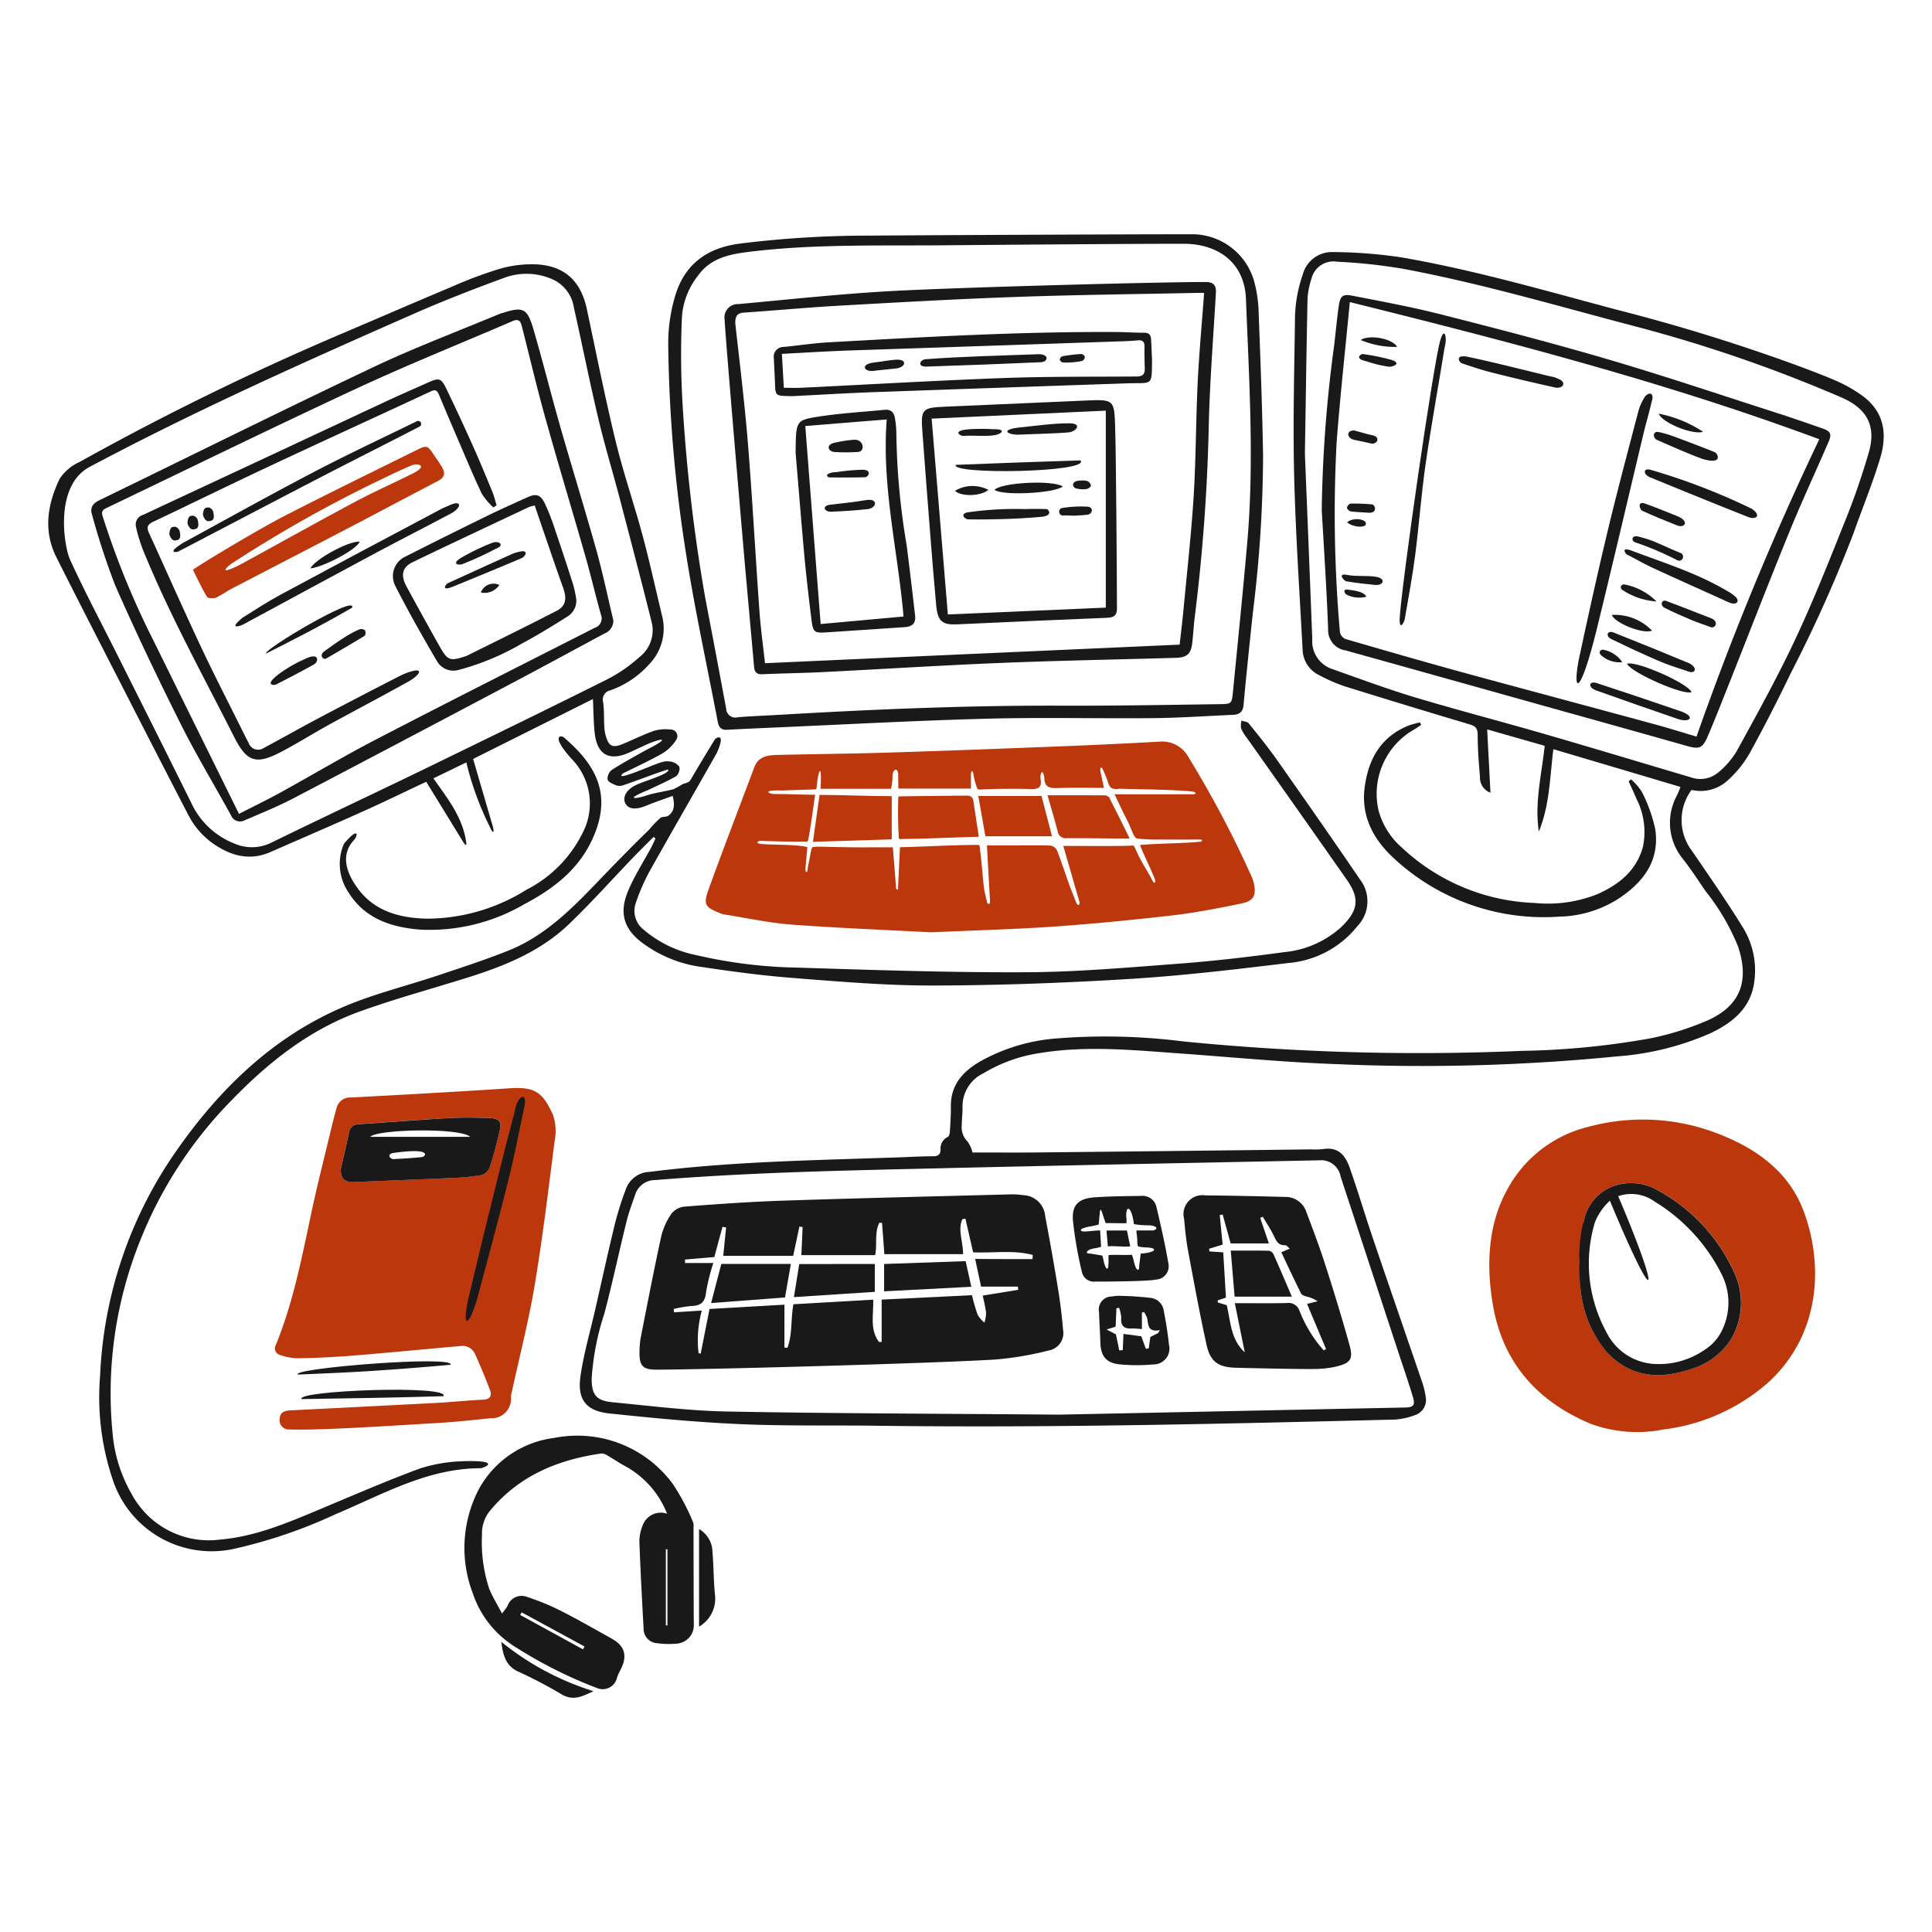
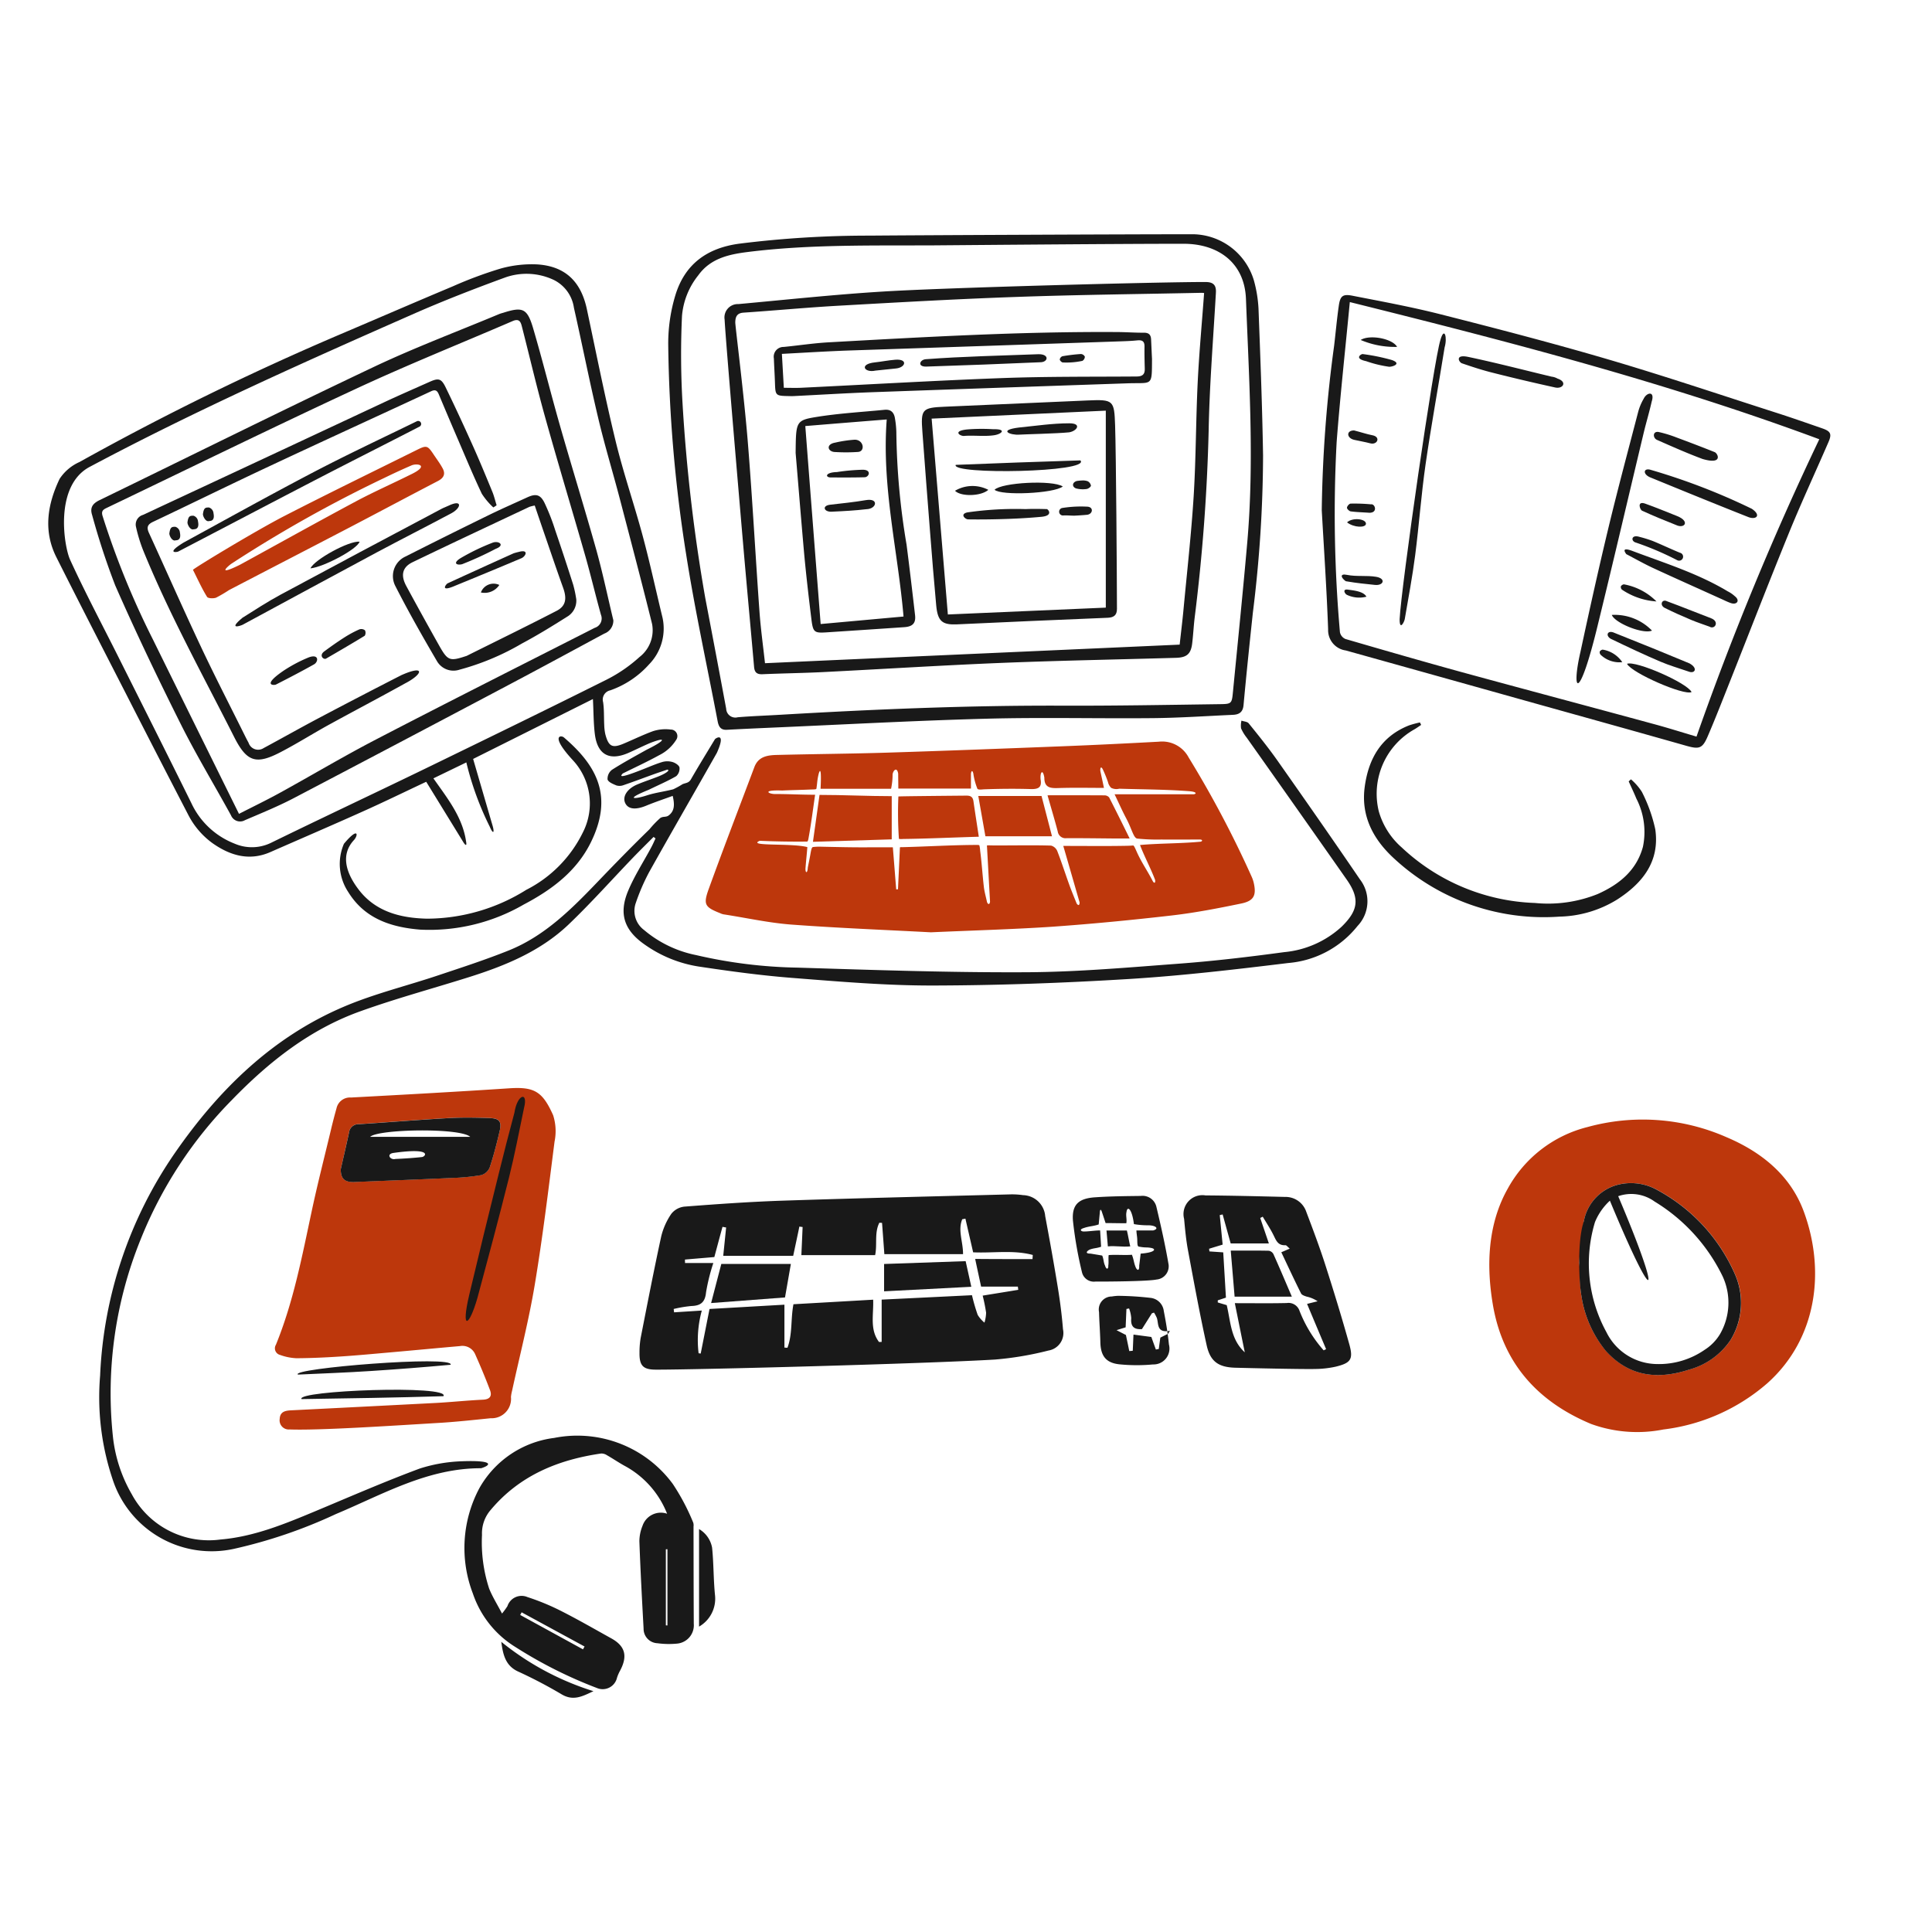
<svg xmlns="http://www.w3.org/2000/svg" viewBox="0 0 400 400" height="400" width="400" id="Developer-Desk-1--Streamline-Brooklyn.svg">
  <desc>Developer Desk 1 Streamline Illustration: https://streamlinehq.com</desc>
  <path d="M192.738 193.024c-9.232 -0.49 -19.094 -0.872 -28.912 -1.6 -4.692 -0.356 -9.344 -1.4 -14 -2.114a2.574 2.574 0 0 1 -0.626 -0.2c-3.26 -1.296 -3.656 -1.786 -2.456 -5.086 3.056 -8.442 6.288 -16.816 9.438 -25.2 0.86 -2.292 2.864 -2.482 4.842 -2.524 7.57 -0.19 15.152 -0.244 22.722 -0.476 12.138 -0.382 24.29 -0.846 36.428 -1.324 6.586 -0.258 13.174 -0.586 19.748 -0.94a6.2 6.2 0 0 1 6.178 3.272 217.454 217.454 0 0 1 13.038 24.672 6.87 6.87 0 0 1 0.424 1.228c0.6 2.6 0.068 3.778 -2.538 4.324 -4.732 0.982 -9.506 1.908 -14.306 2.468 -8.266 0.954 -16.558 1.758 -24.862 2.346 -8.152 0.542 -16.334 0.76 -25.118 1.154Zm22.708 -31.654c0.288 1.622 -0.436 2.032 -1.976 2 -3.166 -0.096 -6.33 -0.068 -9.494 0.04 -0.64 0.014 -1.254 0.164 -1.6 -0.068a13.528 13.528 0 0 1 -0.86 -3.2c-0.178 -0.722 -0.422 -0.586 -0.492 0.068v3.056h-15.036c0 -1.146 -0.028 -2.06 -0.028 -3.082 -0.232 -1.46 -1.022 -0.75 -1.158 0.136a14.348 14.348 0 0 1 -0.314 2.986h-14.6c0.314 -6.096 -0.518 -3.218 -0.708 -1.226 -0.042 0.45 -0.096 0.79 -0.138 1.144 -0.026 0.26 -0.4 0.2 -1.4 0.246 -1.91 0.082 -3.818 0.11 -5.714 0.2 -4.446 -0.162 -2.688 0.8 -1.282 0.724 2.7 0 5.222 0.15 8.114 0.15 -0.464 3.2 -0.818 6 -1.322 8.77 -0.068 0.368 -0.124 0.858 -0.328 0.926 -2.836 0.028 -6.2 0 -9.82 -0.164 -2.74 1.2 6.67 0.438 9.86 1.31 -0.094 1.324 -0.272 2.946 -0.368 4.2 -0.122 1.188 0.4 1.4 0.464 0.028 0.164 -0.832 0.342 -1.664 0.492 -2.496 0.176 -0.968 0.272 -1.69 0.572 -1.746a11.018 11.018 0 0 1 1.786 -0.068c3.384 0.068 6.438 0.15 9.82 0.124 1.624 -0.014 3.246 0 4.938 0 0.246 3 0.464 5.85 0.696 8.714 0.122 -0.014 0.244 -0.014 0.368 -0.028 0.136 -2.918 0.272 -5.822 0.4 -8.686a1.332 1.332 0 0 1 0.45 -0.028c5.074 -0.122 10.038 -0.436 15.112 -0.464 0.178 0 0.764 -0.04 0.886 0.082a5.468 5.468 0 0 1 0.164 1.104c0.328 2.482 0.478 5 0.764 7.474 0.122 1.064 0.436 2.114 0.654 3.164 0.2 0.546 0.56 0.56 0.628 -0.082 -0.218 -3.872 -0.422 -7.732 -0.642 -11.632a3.072 3.072 0 0 1 0.71 -0.014c4.2 0.04 8.374 -0.082 12.562 0.04a1.932 1.932 0 0 1 1.282 1.106c0.886 2.276 1.636 4.622 2.468 6.928 0.476 1.336 1.036 2.646 1.554 3.954 0.314 0.438 0.586 0.478 0.614 -0.218 -1.118 -3.86 -2.222 -7.718 -3.382 -11.702 4.61 0 8.906 0.056 13.2 -0.026 0.532 -0.014 0.886 -0.028 1.268 -0.068 0.2 -0.014 0.614 1.05 0.9 1.664 0.914 1.964 2.156 3.764 3.138 5.686 0.272 0.518 0.612 0.506 0.504 -0.218 -0.86 -2.304 -2.292 -5 -3.124 -7.228 3.902 -0.354 8.416 -0.3 12.33 -0.668 0.682 0 0.722 -0.518 -0.054 -0.464 -2.66 0 -5.32 0.014 -7.98 0a39.722 39.722 0 0 1 -4.868 -0.2c-0.778 -0.124 -1.078 -1.896 -2.264 -4.146 -0.8 -1.502 -1.486 -3.056 -2.428 -5.02h16.326c0.586 -0.04 0.858 -0.504 -0.846 -0.64 -4.896 -0.368 -9.616 -0.368 -14.512 -0.518a2.43 2.43 0 0 1 -1.678 -0.178 2.47 2.47 0 0 1 -0.668 -1.228 25.946 25.946 0 0 0 -1 -2.468c-0.4 -0.886 -0.628 -0.504 -0.574 0.2 0.232 1.104 0.478 2.2 0.75 3.506 -3.2 0 -6.232 -0.068 -9.274 0.026 -1.65 0.056 -3.082 0.068 -3.068 -2.154 -0.31 -1.892 -0.924 -1.128 -0.774 0.372Z" fill="#bd370c" stroke-width="1" />
-   <path d="M347.916 162.924c-8.824 -2.632 -17.524 -5.21 -26.308 -7.814 -0.736 5.782 -0.75 11.6 -3.014 17.048 -0.886 -5.946 0.56 -11.702 1.228 -17.744 -3.902 -1.104 -7.83 -2.236 -11.92 -3.4 0.232 4.42 0.45 8.6 0.682 13.106a3.312 3.312 0 0 1 -2.17 -3.326c-0.258 -2.878 -0.476 -5.77 -0.476 -8.648 0 -1.378 -0.478 -1.828 -1.706 -2.182q-12.91 -3.846 -25.748 -7.842a35.766 35.766 0 0 1 -5.36 -2.332 6.07 6.07 0 0 1 -3.438 -5.388c-0.64 -11.974 -1.446 -23.948 -1.746 -35.936 -0.258 -10.57 0.014 -21.154 0.164 -31.736a29 29 0 0 1 1.638 -9.944 6.226 6.226 0 0 1 6.232 -4.6 99.906 99.906 0 0 1 14.28 1.118c14.988 2.6 29.582 6.848 44.256 10.762a388.314 388.314 0 0 1 37.574 11.6c2.85 1.078 5.714 2.128 8.496 3.368a28.666 28.666 0 0 1 4.924 2.85c4.638 3.316 5.278 8 3.764 13 -1.568 5.2 -3.654 10.23 -5.456 15.358a287.6 287.6 0 0 1 -13.064 29.158c-2.714 5.632 -5.552 11.21 -8.58 16.68a22.426 22.426 0 0 1 -4.61 5.618 8.2 8.2 0 0 1 -7.336 1.842 10.494 10.494 0 0 0 0.068 12.6c3.614 5.306 7.296 10.57 10.652 16.038a16.918 16.918 0 0 1 2.29 10.87c-0.626 5.496 -4.336 8.58 -8.946 10.8a58.246 58.246 0 0 1 -19.4 4.856 410.87 410.87 0 0 1 -58.508 1.6c-10.516 -0.382 -21 -1.4 -31.492 -2.154 -9.846 -0.696 -19.68 -1.732 -29.528 -0.136a31.682 31.682 0 0 0 -11.756 4.2 7.576 7.576 0 0 0 -4.322 6.956c0.04 1.254 -0.164 2.51 -0.15 3.75a4.09 4.09 0 0 0 1.158 3.382 6.136 6.136 0 0 1 1.05 2.306c4.87 0 9.6 0.04 14.334 -0.014q27.906 -0.288 55.8 -0.628a16.176 16.176 0 0 0 2.29 -0.04c3.152 -0.532 4.692 1 5.702 3.9 1.758 5.032 3.272 10.148 5 15.2 3.326 9.8 6.71 19.556 10.05 29.336a18.378 18.378 0 0 1 0.668 2.864 3.312 3.312 0 0 1 -1.882 3.628 14.862 14.862 0 0 1 -4.418 1.05c-35.774 0.9 -71.548 1.746 -107.334 1.282 -9.492 -0.124 -19 0.082 -28.464 -0.342 -8.974 -0.4 -17.934 -1.254 -26.882 -2.2 -4.828 -0.504 -6.71 -2.85 -6.028 -7.664 0.656 -4.664 2 -9.22 3.056 -13.83 1.364 -6 2.672 -12 4.132 -17.974a66.2 66.2 0 0 1 2.224 -6.984 5.4 5.4 0 0 1 4.978 -3.572c17.348 -2.21 34.8 -2.4 52.234 -3.028 2.128 -0.082 4.256 -0.2 6.384 -0.2 1.022 0 1.526 -0.354 1.554 -1.362a2.646 2.646 0 0 1 1.528 -2.66c0.244 -0.124 0.368 -0.71 0.4 -1.106 0.11 -1.744 0.22 -3.49 0.2 -5.222 -0.028 -4.42 2.468 -7.174 5.986 -9.234a38.122 38.122 0 0 1 15.166 -4.746 127.318 127.318 0 0 1 26.772 0.532 493.272 493.272 0 0 0 70.266 1.978 166.072 166.072 0 0 0 26.5 -2.564 59.754 59.754 0 0 0 11.946 -3.724c6.848 -3.054 8.73 -8.17 6.342 -15.33A46.058 46.058 0 0 0 353.2 184.6c-1.554 -2.236 -3.028 -4.528 -4.706 -6.682a11.8 11.8 0 0 1 -1.4 -13.038 18.094 18.094 0 0 0 0.822 -1.956Zm-128.65 129.962c22.148 -0.45 46.902 -0.97 71.656 -1.474 1.69 -0.04 2.114 -0.464 1.622 -2.128 -0.954 -3.218 -2.072 -6.4 -3.122 -9.588q-5.934 -18.064 -11.866 -36.114a4.082 4.082 0 0 0 -4.378 -3.354c-26.554 0.544 -53.094 1.05 -79.648 1.676 -19.298 0.45 -38.6 0.846 -57.84 2.414a4.308 4.308 0 0 0 -4.134 2.892c-0.668 1.896 -1.376 3.8 -1.854 5.742 -1.568 6.342 -2.906 12.724 -4.582 19.026a54.15 54.15 0 0 0 -2.62 13.4c-0.026 3.342 0.928 4.624 4.27 4.938 7.924 0.762 15.848 1.772 23.786 1.922 22.044 0.416 44.078 0.442 68.71 0.648Zm50.898 -198.958c0.49 12.2 1.036 25.326 1.528 38.46a6.052 6.052 0 0 0 4.186 6.152c5.688 2 11.348 4.118 17.116 5.85 8.852 2.66 17.812 4.978 26.704 7.556 10.134 2.932 20.24 5.988 30.36 8.988a5.8 5.8 0 0 0 5.578 -0.914 17.104 17.104 0 0 0 4 -4.624c4.078 -7.446 8.2 -14.88 11.824 -22.544 3.71 -7.856 6.942 -15.956 10.16 -24.03a147.73 147.73 0 0 0 5.36 -15.384c1.5 -5.456 -0.626 -8.962 -5.81 -11.184a299.33 299.33 0 0 0 -42.224 -14.58c-16.162 -4.228 -32.2 -9 -48.648 -12.056a113.676 113.676 0 0 0 -13.462 -1.432 4.67 4.67 0 0 0 -5.29 3.436 17.344 17.344 0 0 0 -0.832 4.12c-0.222 10.406 -0.36 20.812 -0.55 32.186Z" fill="#191919" stroke-width="1" />
  <path d="M312.142 246.132a26.04 26.04 0 0 1 16.572 -12.8 43.036 43.036 0 0 1 28.75 2.114c7.146 3.028 13.188 7.828 15.97 15.33 4.486 12.11 2.904 26.308 -7.556 35.636a40.126 40.126 0 0 1 -21.494 9.548 27.942 27.942 0 0 1 -14.974 -1.146c-11.13 -4.65 -18.33 -12.67 -20.35 -24.822 -1.71 -10.22 -0.212 -18.016 3.082 -23.86Zm14.812 15.33c0.342 2.496 0.028 4.542 0.45 6.724a23.086 23.086 0 0 0 5.102 11.51c4.8 5.334 10.732 5.988 17.21 3.86a15.146 15.146 0 0 0 8.6 -6.15 14.622 14.622 0 0 0 0.914 -13.57 36.356 36.356 0 0 0 -16.08 -17.458 11.238 11.238 0 0 0 -7.61 -1.228 9.584 9.584 0 0 0 -7.61 7.666 79.076 79.076 0 0 0 -0.976 8.646Z" fill="#bd370c" stroke-width="1" />
  <path d="M139.276 164.78c-1.868 0.682 -3.71 1.296 -5.496 2.032 -2.182 0.9 -3.75 0.75 -4.35 -0.574s0.422 -2.944 2.496 -3.818c1.444 -0.614 2.876 -1.064 4.418 -1.678 1.214 -0.476 2.564 -1.282 1.814 -1.4 -1 0.34 -2 0.668 -2.974 1.022 -2.032 0.738 -4.064 1.5 -6.11 2.2a2.292 2.292 0 0 1 -1.446 0.054c-0.694 -0.286 -1.676 -0.682 -1.84 -1.24a2.342 2.342 0 0 1 0.914 -2c2.332 -1.486 4.772 -2.81 7.186 -4.16 4 -1.964 4.188 -2.754 0.656 -1.364 -1.5 0.642 -2.96 1.378 -4.446 2.032 -3.928 1.706 -6.41 0.37 -6.942 -3.9 -0.286 -2.318 -0.26 -4.664 -0.4 -7.256l-24.8 12.4c1.376 4.718 2.7 9.274 4.036 13.844 0.45 1.6 0.042 1.704 -0.586 0.2a62.436 62.436 0 0 1 -4.856 -13.326l-6.818 3.302c2.89 4.118 6.028 8 6.764 13.064 0.15 0.8 0 0.982 -0.49 0.274l-7.762 -12.63c-4.446 2.088 -8.686 4.16 -12.982 6.084 -6.4 2.878 -12.848 5.646 -19.272 8.468 -4.282 1.882 -8.238 0.8 -11.974 -1.826a16.576 16.576 0 0 1 -5.06 -5.92q-6.506 -12.54 -12.916 -25.108c-4.814 -9.4 -9.642 -18.78 -14.374 -28.2 -2.756 -5.484 -1.814 -11 0.668 -16.2a9.558 9.558 0 0 1 4.114 -3.496 572.6 572.6 0 0 1 54.064 -26.472c7.76 -3.3 15.492 -6.656 23.266 -9.916a84.918 84.918 0 0 1 9.766 -3.64 23.888 23.888 0 0 1 7.718 -0.888c5.784 0.382 9.03 3.56 10.244 9.274 1.936 9.098 3.75 18.236 5.946 27.278 1.6 6.6 3.832 13.052 5.6 19.612 1.514 5.618 2.74 11.32 4.118 16.98a10.6 10.6 0 0 1 -2.782 9.656 19.352 19.352 0 0 1 -8.046 5.386 1.95 1.95 0 0 0 -1.474 2.442c0.232 1.554 0.15 3.15 0.232 4.732a10.226 10.226 0 0 0 0.232 1.938c0.682 2.55 1.446 2.918 3.846 1.896 2 -0.846 3.956 -1.8 6 -2.552a8.462 8.462 0 0 1 3.682 -0.34 1.356 1.356 0 0 1 1.132 2.14 8.69 8.69 0 0 1 -3.532 3.178c-2.456 1.35 -5 2.524 -7.53 3.778 -0.314 0.382 -1.376 1.338 4.16 -0.858 1.364 -0.532 2.714 -1.132 4.106 -1.542a3.874 3.874 0 0 1 2.086 0.042c0.56 0.176 1.31 0.668 1.4 1.118a2.124 2.124 0 0 1 -0.682 1.8c-1.828 1.05 -3.778 1.882 -5.674 2.81 -5.032 2.032 -3.028 2.018 -0.422 1.172 1.744 -0.572 3.668 -0.8 5.482 -1.268a17.682 17.682 0 0 0 1.936 -1.064c0.736 -0.3 1.282 -0.218 1.746 -1.036 1.6 -2.782 3.286 -5.51 4.95 -8.266 0.11 -0.19 2.414 -1.676 0.4 2.824 -4.664 8.238 -9.4 16.434 -14.02 24.686a42.788 42.788 0 0 0 -2.768 6.4 4.922 4.922 0 0 0 1.704 5.578 23.928 23.928 0 0 0 10.774 5.2 99.75 99.75 0 0 0 21.058 2.6c15.8 0.49 31.614 1.036 47.422 0.954 10.556 -0.054 21.124 -1 31.668 -1.786 7.214 -0.546 14.428 -1.4 21.6 -2.374a20.32 20.32 0 0 0 11.908 -5.264c3.464 -3.382 3.8 -5.838 1.062 -9.752q-10.308 -14.708 -20.688 -29.364a8.916 8.916 0 0 1 -1.188 -1.95 4.338 4.338 0 0 1 0.082 -1.6c0.506 0.178 1.214 0.2 1.5 0.56 2.02 2.496 4.038 5 5.892 7.624 5.756 8.184 11.498 16.4 17.13 24.672a7.4 7.4 0 0 1 -0.49 9.656 20.462 20.462 0 0 1 -14.32 7.664c-10.98 1.338 -21.986 2.632 -33 3.314 -13.542 0.832 -27.14 1.324 -40.71 1.35 -9.63 0.014 -19.286 -0.818 -28.9 -1.568 -6.506 -0.504 -13 -1.39 -19.448 -2.358a26.4 26.4 0 0 1 -11.252 -4.584c-4.174 -2.918 -5.374 -6.314 -3.4 -11.06 1.31 -3.136 3.2 -6.042 4.814 -9.056 0.314 -0.586 0.586 -1.214 0.872 -1.828 -0.136 -0.108 -0.272 -0.2 -0.4 -0.314 -1.4 1.4 -2.8 2.782 -4.174 4.2 -4.486 4.664 -8.8 9.518 -13.474 13.978C111.8 197.02 104.458 200 96.86 202.38c-7.418 2.332 -14.946 4.366 -22.27 7 -10.42 3.736 -18.904 10.446 -26.528 18.302a87.308 87.308 0 0 0 -18.956 28.954 84.768 84.768 0 0 0 -5.756 40.52 30.156 30.156 0 0 0 3.928 12.2 18.104 18.104 0 0 0 18.37 9.384c6.942 -0.586 13.298 -3.218 19.64 -5.864 7.174 -3 14.306 -6.11 21.6 -8.824a32 32 0 0 1 8.782 -1.514c6.834 -0.246 5.934 0.844 3.942 1.444 -11.102 -0.026 -20.39 5.442 -30.086 9.494a102.688 102.688 0 0 1 -21.112 7.2 21.55 21.55 0 0 1 -25.108 -14.43 53.442 53.442 0 0 1 -2.578 -21.438 87.634 87.634 0 0 1 15.52 -46.154c9.042 -13.038 20.158 -23.948 35 -30.25 6.288 -2.672 13.012 -4.296 19.504 -6.478 4.896 -1.636 9.818 -3.232 14.6 -5.154 7.514 -3.028 13.092 -8.674 18.576 -14.4 3.464 -3.614 6.954 -7.188 10.542 -10.68a20.036 20.036 0 0 1 2.236 -2.332c0.628 -0.4 1.188 -0.096 1.774 -0.558 1.232 -0.954 1.192 -2.318 0.796 -4.022ZM14.512 115.886c3.054 6.67 6.506 13.174 9.8 19.734 5.114 10.216 10.256 20.418 15.316 30.674a16.444 16.444 0 0 0 8.948 8.374 9.022 9.022 0 0 0 7.46 -0.136q5.112 -2.496 10.268 -4.966C74 165.87 81.722 162.216 89.4 158.478c12.084 -5.878 24.168 -11.756 36.2 -17.77a30.676 30.676 0 0 0 6.8 -4.678 7 7 0 0 0 2.6 -6.874c-2.128 -8.6 -4.4 -17.184 -6.642 -25.762 -1.474 -5.634 -3.178 -11.212 -4.514 -16.872 -1.8 -7.568 -3.302 -15.2 -5.02 -22.8a7.636 7.636 0 0 0 -4.146 -5.754 13.2 13.2 0 0 0 -10.2 -0.478c-6.328 2.318 -12.628 4.76 -18.8 7.474 -22.614 9.956 -45.172 20.02 -67 31.64 -7.522 3.856 -5.434 16.526 -4.166 19.282Z" fill="#191919" stroke-width="1" />
  <path d="M59.982 295.954a1.898 1.898 0 0 1 -2.072 -2.182c0.068 -1.446 1.064 -1.706 2.264 -1.774q15.096 -0.756 30.2 -1.54c3.2 -0.178 6.41 -0.518 9.616 -0.668 1.472 -0.068 1.91 -0.778 1.46 -1.978 -0.956 -2.538 -2 -5.032 -3.11 -7.516a2.884 2.884 0 0 0 -3.138 -1.6c-4.828 0.422 -9.656 0.886 -14.484 1.308 -3.422 0.3 -6.832 0.628 -10.256 0.846 -3.04 0.2 -6.096 0.342 -9.136 0.356a11.322 11.322 0 0 1 -3.326 -0.678 1.412 1.412 0 0 1 -0.874 -2.114c3.642 -8.918 5.414 -18.33 7.42 -27.698 1.2 -5.648 2.646 -11.226 3.982 -16.844q0.53 -2.23 1.146 -4.42a2.848 2.848 0 0 1 2.986 -2.222c10.938 -0.586 21.862 -1.186 32.788 -1.91 5.2 -0.34 6.874 0.668 9.068 5.564a10.766 10.766 0 0 1 0.3 5.456c-1.268 9.93 -2.468 19.886 -4.118 29.76 -1.228 7.336 -3.096 14.566 -4.678 21.848a8.164 8.164 0 0 0 -0.232 1.282 4.01 4.01 0 0 1 -4.2 4.4c-3.356 0.34 -6.724 0.708 -10.08 0.928 -10.646 0.642 -25.468 1.62 -31.526 1.396Zm10.57 -53.872c-0.014 1.95 0.8 2.714 2.85 2.632 6.738 -0.286 13.488 -0.532 20.226 -0.846a44.066 44.066 0 0 0 6 -0.586 2.738 2.738 0 0 0 1.758 -1.582c0.818 -2.468 1.474 -5 2.06 -7.542 0.45 -2 -0.04 -2.618 -2.1 -2.686 -2.768 -0.082 -5.552 -0.15 -8.32 0 -6.246 0.354 -12.478 0.858 -18.726 1.268a1.946 1.946 0 0 0 -2.032 1.704c-0.556 2.556 -1.144 5.102 -1.716 7.638Z" fill="#bd370c" stroke-width="1" />
  <path d="M247.06 48.498a13.36 13.36 0 0 1 12.562 9.616 26.966 26.966 0 0 1 0.94 5.8c0.382 10.134 0.778 20.266 0.942 30.414a266.504 266.504 0 0 1 -2.104 32.454c-0.682 6.4 -1.35 12.8 -1.938 19.2 -0.136 1.528 -0.968 1.964 -2.222 2.018 -5.496 0.246 -11 0.628 -16.502 0.682 -11.566 0.11 -23.132 -0.19 -34.684 0.124 -14.824 0.4 -29.636 1.214 -44.446 1.854 -3.042 0.136 -6.084 0.272 -9.124 0.436 -1.242 0.068 -1.678 -0.614 -1.896 -1.732 -2.188 -11.506 -4.702 -22.964 -6.516 -34.514a297.902 297.902 0 0 1 -3.724 -43.63 34.482 34.482 0 0 1 1.488 -10.12c1.95 -6.382 6.504 -9.752 13.242 -10.652a214.386 214.386 0 0 1 26.908 -1.664c8.77 -0.08 53.49 -0.286 67.074 -0.286ZM193.434 50.8c-12.86 0.068 -25.75 -0.232 -38.556 1.364 -3.954 0.49 -7.788 1.322 -10.31 4.84A15.498 15.498 0 0 0 141.2 65.4a172.048 172.048 0 0 0 0.094 17.8 353.34 353.34 0 0 0 4.72 40.588q2.2 11.478 4.336 22.954a1.9 1.9 0 0 0 2.388 1.76c2.932 -0.246 5.878 -0.342 8.824 -0.518 19.38 -1.132 38.774 -1.952 58.2 -1.884 10.966 0.042 21.916 -0.162 32.882 -0.312 2.36 -0.028 2.4 -0.15 2.632 -2.6 1 -10.256 2.046 -20.498 2.946 -30.768 1.486 -16.844 0.382 -33.686 -0.258 -50.516 -0.288 -7.666 -5.934 -11.43 -12.862 -11.43 -13.44 -0.012 -47.902 0.302 -51.668 0.326Z" fill="#191919" stroke-width="1" />
  <path d="M138.116 313.4a19.258 19.258 0 0 0 -8.85 -9.944c-1.228 -0.68 -2.4 -1.486 -3.628 -2.182a2.06 2.06 0 0 0 -1.186 -0.34c-8.92 1.296 -16.858 4.542 -22.832 11.648a7.4 7.4 0 0 0 -1.828 5.2 30.886 30.886 0 0 0 1.474 11.102c0.668 1.678 1.65 3.22 2.672 5.184a15.432 15.432 0 0 0 1.12 -1.528 3.084 3.084 0 0 1 4.146 -1.882 48.562 48.562 0 0 1 6.914 2.85c3.532 1.786 6.982 3.778 10.448 5.7 3.068 1.692 3.314 3.86 1.814 6.684a8.356 8.356 0 0 0 -0.642 1.486 3.042 3.042 0 0 1 -4.132 2.114 92.284 92.284 0 0 1 -16.872 -8.482 20.8 20.8 0 0 1 -8.836 -11.102 26.302 26.302 0 0 1 1.364 -21.822 20.722 20.722 0 0 1 15.478 -10.378 24.532 24.532 0 0 1 24.55 9.518 45.16 45.16 0 0 1 4.242 8.034 1.96 1.96 0 0 1 0.054 0.8c0.014 6.71 0.014 13.4 0.054 20.118a3.812 3.812 0 0 1 -3.354 4.104 17.774 17.774 0 0 1 -4.174 -0.068 2.988 2.988 0 0 1 -2.864 -3.028c-0.328 -6.028 -0.654 -12.07 -0.872 -18.112a8.642 8.642 0 0 1 0.654 -3.178 4 4 0 0 1 5.086 -2.496Zm-0.258 23.116c0.108 0 0.218 0.014 0.328 0.014v-15.78c-0.11 0 -0.22 0.014 -0.328 0.014Zm-17.158 4.964c0.11 -0.19 0.218 -0.4 0.328 -0.586L108 333.814c-0.096 0.178 -0.2 0.368 -0.3 0.546Z" fill="#191919" stroke-width="1" />
  <path d="M337.674 161.356a11.652 11.652 0 0 1 2.25 2.578 31.586 31.586 0 0 1 2.782 7.76c0.968 6.67 -2.632 11.17 -7.924 14.566a23.648 23.648 0 0 1 -11.932 3.518 45.6 45.6 0 0 1 -34.302 -12.11c-4.282 -3.956 -6.832 -8.8 -5.986 -14.838 0.8 -5.81 3.436 -10.4 9.2 -12.658a20.904 20.904 0 0 1 2.222 -0.6c0.082 0.178 0.164 0.342 0.246 0.52 -0.436 0.286 -0.872 0.6 -1.322 0.872a15.3 15.3 0 0 0 -7.448 17 15.6 15.6 0 0 0 4.746 7.488 42.376 42.376 0 0 0 27.578 11.498 27.574 27.574 0 0 0 12.984 -1.842c4.432 -1.978 8.032 -4.842 9.382 -9.778a15.104 15.104 0 0 0 -1.364 -10c-0.49 -1.2 -1.05 -2.358 -1.582 -3.546 0.142 -0.142 0.306 -0.292 0.47 -0.428Z" fill="#191919" stroke-width="1" />
  <path d="M73.266 173.944c-2.946 3.2 -1.4 7.066 0.914 10.134 3.492 4.664 8.688 5.988 14.184 6.124a38.946 38.946 0 0 0 20.6 -5.974 26.252 26.252 0 0 0 11.716 -11.892 13.148 13.148 0 0 0 -2.17 -15.044c-4.65 -5.088 -2.358 -5.114 -1.772 -4.624 6.846 5.852 10.284 12.18 5.6 21.714 -2.974 6.04 -8.142 9.86 -13.898 12.888a38.92 38.92 0 0 1 -21.454 5.2c-6 -0.492 -11.47 -2.252 -14.878 -7.774a10.518 10.518 0 0 1 -0.9 -10c3.012 -3.602 3.012 -1.802 2.058 -0.752Z" fill="#191919" stroke-width="1" />
  <path d="M91.814 289.066c-9.8 0.3 -19.6 0.45 -29.39 0.6 -1.224 -1.786 30.89 -2.986 29.39 -0.6Z" fill="#191919" stroke-width="1" />
  <path d="M93.302 282.56q-8.286 0.758 -16.6 1.296c-5 0.328 -10.012 0.506 -15.016 0.738 -1.73 -1.282 32.446 -4.052 31.616 -2.034Z" fill="#191919" stroke-width="1" />
  <path d="M103.788 339.924a57.43 57.43 0 0 0 19.082 10.216c-2.17 1 -4.146 2.154 -6.656 0.612a97.268 97.268 0 0 0 -9.056 -4.732c-2.468 -1.2 -3.014 -3.354 -3.37 -6.096Z" fill="#191919" stroke-width="1" />
  <path d="M144.732 336.774v-20.2a5.648 5.648 0 0 1 2.7 3.858c0.34 3.302 0.272 6.642 0.614 9.93a6.67 6.67 0 0 1 -3.314 6.412Z" fill="#191919" stroke-width="1" />
  <path d="M327.922 252.83a9.584 9.584 0 0 1 7.6 -7.666 11.086 11.086 0 0 1 7.612 1.228 36.4 36.4 0 0 1 16.078 17.456 14.704 14.704 0 0 1 -0.914 13.572 15.092 15.092 0 0 1 -8.6 6.15c-6.48 2.114 -12.412 1.46 -17.212 -3.86a23.4 23.4 0 0 1 -5.086 -11.51c-0.418 -2.182 -0.95 -11.02 0.522 -15.37Zm5.388 -4.242a12.46 12.46 0 0 0 -3.082 4.418 29.572 29.572 0 0 0 2.358 22.79 11.788 11.788 0 0 0 10.38 6.614 16.634 16.634 0 0 0 10 -2.972 9.834 9.834 0 0 0 3.138 -3.218 13 13 0 0 0 0.544 -11.976 37.022 37.022 0 0 0 -14.088 -15.48 8.22 8.22 0 0 0 -7.528 -1.104c9.202 21.618 7.968 24.276 -1.722 0.928Z" fill="#191919" stroke-width="1" />
  <path d="M70.552 242.082c0.572 -2.536 1.174 -5.088 1.718 -7.624a1.944 1.944 0 0 1 2.032 -1.704c6.248 -0.4 12.48 -0.914 18.726 -1.268 2.768 -0.15 5.552 -0.096 8.32 0 2.046 0.068 2.55 0.694 2.1 2.686 -0.586 2.536 -1.242 5.074 -2.06 7.542a2.738 2.738 0 0 1 -1.758 1.582 44.166 44.166 0 0 1 -6 0.586c-6.736 0.314 -13.488 0.56 -20.226 0.846 -2.06 0.082 -2.866 -0.696 -2.852 -2.646Zm26.8 -6.71c-2.074 -1.924 -19.108 -1.61 -20.718 0Zm-15.876 3.328c-1.568 0.218 -0.682 1.528 0.382 1.254 1.842 -0.082 3.682 -0.2 5.51 -0.4 0.75 -0.09 2.318 -2.014 -5.892 -0.854Z" fill="#191919" stroke-width="1" />
  <path d="M108.494 229.384c-1 4.788 -1.91 9.616 -3.096 14.362 -2.086 8.346 -4.31 16.652 -6.546 24.958 -1.76 6.138 -3.45 6.8 -1.704 -0.614q2.964 -12.476 6.068 -24.916c1.05 -4.284 2.156 -8.552 3.288 -12.8 0.6 -3.88 2.896 -4.48 1.99 -0.99Z" fill="#191919" stroke-width="1" />
  <path d="M168.312 174.286c0.464 -3.356 0.928 -6.616 1.364 -9.71 5 0 9.888 0.258 14.948 0.258v8.946c-5.424 0.164 -10.788 0.328 -16.312 0.506Z" fill="#bd370c" stroke-width="1" />
  <path d="M202.654 173.236c-5.374 0.15 -10.502 0.4 -15.67 0.464a3.83 3.83 0 0 1 -0.874 -0.014A80.588 80.588 0 0 1 186 164.902c0.4 -0.054 9.724 -0.136 14.02 -0.176 0.926 -0.014 1.4 0.244 1.528 1.2 0.342 2.358 0.71 4.718 1.106 7.31Z" fill="#bd370c" stroke-width="1" />
  <path d="M216.878 164.656c4.2 0 8 -0.012 11.812 0.014a1.272 1.272 0 0 1 0.954 0.436c1.4 2.742 2.768 5.498 4.242 8.498h-2.756c-3.436 -0.028 -6.86 -0.082 -10.296 -0.068a1.626 1.626 0 0 1 -1.842 -1.4c-0.626 -2.392 -1.35 -4.778 -2.114 -7.48Z" fill="#bd370c" stroke-width="1" />
  <path d="M202.544 164.8h13.094c0.708 2.74 1.418 5.454 2.168 8.346h-13.788c-0.478 -2.692 -0.956 -5.394 -1.474 -8.346Z" fill="#bd370c" stroke-width="1" />
  <path d="M135.73 283.57c-2.6 -0.014 -3.368 -0.846 -3.328 -3.504a17.682 17.682 0 0 1 0.246 -3.084c1.378 -7 2.728 -14 4.242 -20.962a14.17 14.17 0 0 1 2.114 -4.732 4 4 0 0 1 2.714 -1.472c6.736 -0.52 13.488 -1 20.238 -1.228 15.644 -0.518 31.288 -0.886 46.93 -1.296a16.066 16.066 0 0 1 2.932 0.15 4.726 4.726 0 0 1 4.582 4.358c0.926 4.924 1.814 9.862 2.618 14.812 0.464 2.85 0.832 5.714 1.064 8.6a3.676 3.676 0 0 1 -3 4.4 66.776 66.776 0 0 1 -11.076 1.868c-14.372 0.862 -62.434 2.132 -70.276 2.09Zm78.04 -22.886c0.012 -0.286 0.04 -0.572 0.054 -0.858 -4.024 -1.078 -8.2 -0.354 -12.344 -0.546 -0.544 -2.372 -1.076 -4.664 -1.6 -6.97l-0.656 0.124c-0.954 2.29 0.178 4.624 0.164 7.228h-16.292c-0.15 -2.114 -0.314 -4.296 -0.478 -6.478 -0.19 -0.014 -0.38 -0.014 -0.558 -0.028 -1.064 2.1 -0.4 4.502 -0.874 6.71h-15.274c0.096 -2.018 0.178 -3.914 0.26 -5.824 -0.22 -0.026 -0.452 -0.054 -0.67 -0.094 -0.4 1.964 -0.832 3.928 -1.282 6.068h-14.484c0.2 -1.936 0.4 -3.9 0.6 -5.878 -0.244 -0.04 -0.504 -0.082 -0.75 -0.136 -0.572 2.086 -1.132 4.188 -1.69 6.26 -2.1 0.178 -4.092 0.342 -6.084 0.518 0 0.232 0.014 0.478 0.014 0.71h5.864a40.51 40.51 0 0 0 -1.512 6.082c-0.2 2.06 -1.12 2.768 -3.042 2.824a25.508 25.508 0 0 0 -3.656 0.614l0.082 0.694 5.742 -0.368a23 23 0 0 0 -0.668 8.838c0.15 0.028 0.3 0.042 0.436 0.068 0.6 -3.014 1.186 -6.014 1.828 -9.232 5.128 -0.288 10.216 -0.588 15.506 -0.888v8.88l0.628 0.04c1.064 -2.85 0.654 -5.988 1.242 -9.014 5.564 -0.314 11.02 -0.628 16.502 -0.942 0.122 3.11 -0.75 6.164 1.214 8.756 0.176 0 0.368 -0.014 0.546 -0.014v-8.756c6.478 -0.314 12.6 -0.614 18.698 -0.914a39.124 39.124 0 0 0 1.186 4.078 6.322 6.322 0 0 0 1.4 1.6 7.866 7.866 0 0 0 0.34 -2.06 35.82 35.82 0 0 0 -0.71 -3.532c2.578 -0.422 4.966 -0.8 7.366 -1.2 -0.028 -0.218 -0.054 -0.45 -0.082 -0.668h-7.61c-0.4 -1.868 -0.778 -3.586 -1.228 -5.728 4.124 0.036 7.998 0.036 11.872 0.036Z" fill="#191919" stroke-width="1" />
  <path d="M255.816 283.174c-3.492 -0.082 -5.236 -1.24 -5.986 -4.636 -1.446 -6.534 -2.646 -13.12 -3.874 -19.694 -0.4 -2.142 -0.6 -4.31 -0.8 -6.492a3.916 3.916 0 0 1 4.418 -4.856c5.496 0.042 11 0.178 16.476 0.314a4.526 4.526 0 0 1 4.4 3.082c1.364 3.6 2.728 7.216 3.914 10.898 1.76 5.482 3.452 11 5 16.542 0.86 3.096 0.314 3.86 -2.822 4.624a20.712 20.712 0 0 1 -4.216 0.478c-2.516 0.068 -13.526 -0.178 -16.51 -0.26Zm18.234 -3.6c0.164 -0.082 0.342 -0.164 0.506 -0.246q-1.986 -4.704 -3.942 -9.37c0.8 -0.2 1.486 -0.368 2.182 -0.544a6.536 6.536 0 0 0 -2.278 -0.968c-0.422 -0.138 -1 -0.328 -1.158 -0.67 -1.4 -2.8 -2.728 -5.66 -4.078 -8.51 0.64 -0.272 1.104 -0.476 1.746 -0.75 -0.424 -0.354 -0.67 -0.722 -0.902 -0.708 -1.65 0.094 -1.976 -1.16 -2.55 -2.264 -0.64 -1.256 -1.418 -2.428 -2.14 -3.642 -0.178 0.096 -0.356 0.178 -0.518 0.272 0.572 1.706 1.158 3.4 1.786 5.264H254.8c-0.574 -2.058 -1.12 -4.022 -1.664 -6 -0.2 0.04 -0.4 0.096 -0.6 0.136 0.2 2.06 0.4 4.106 0.6 6.11 -1.078 0.328 -1.938 0.586 -2.81 0.86 0.026 0.176 0.054 0.354 0.068 0.546 0.914 0.068 1.814 0.122 2.864 0.2q0.284 4.766 0.56 9.37c-0.67 0.218 -1.188 0.4 -1.692 0.558v0.436c0.614 0.2 1.228 0.37 1.854 0.56 0.82 3.382 0.8 7.106 3.738 9.766 -0.668 -3.274 -1.324 -6.534 -2.06 -10.174 3.818 0 7.296 0.054 10.76 -0.028a2.4 2.4 0 0 1 2.62 1.582 27.35 27.35 0 0 0 5.012 8.214Z" fill="#191919" stroke-width="1" />
  <path d="M226.78 265.336a2.524 2.524 0 0 1 -2.754 -1.868 82.33 82.33 0 0 1 -1.882 -10.72c-0.26 -3.328 1.158 -4.624 4.554 -4.856 3.15 -0.218 6.314 -0.246 9.466 -0.286a2.944 2.944 0 0 1 3.246 2.21c0.926 3.9 1.814 7.828 2.496 11.782a2.748 2.748 0 0 1 -2.456 3.314c-1.8 0.382 -10.284 0.438 -12.67 0.424Zm2.756 -5.484c1.512 -0.122 3.354 0.056 4.814 -0.068 0.4 1.024 0.382 1.556 0.708 2.4 0.314 0.912 0.86 1.05 0.8 -0.124 0.108 -0.858 0.218 -1.732 0.3 -2.51 2.932 -0.218 3.272 -0.926 2.276 -1.158 -1.118 -0.232 -1.076 0 -2.672 -0.3 -0.342 -0.068 -0.272 -0.874 -0.314 -1.638 -0.028 -0.518 -0.164 -1.212 -0.164 -1.704h3.478c1.364 -0.4 0.4 -1.078 -1.022 -1.064a17.102 17.102 0 0 1 -2.974 -0.246c-0.4 -3.232 -1.378 -3.858 -1.54 -2.494 -0.178 0.8 0.136 1.526 -0.042 2.318 -1.254 0 -3 -0.042 -4.282 -0.042 -0.246 -0.736 -0.478 -1.458 -0.724 -2.168 -0.23 -0.778 -0.436 -0.778 -0.476 0.054 -0.082 0.8 -0.15 1.6 -0.232 2.4 -1.036 0.368 -2.032 0.368 -3.014 0.722 -1.186 0.34 -0.56 0.764 -0.054 0.736 1.036 0 2.276 -0.218 3.368 -0.218 0.068 1.16 0.15 2.524 0.2 3.368 -0.846 0.328 -1.54 0.288 -2.236 0.56 -0.424 0.11 -1.432 0.886 0.068 0.872 0.8 0.138 1.6 0.26 2.386 0.4 0.3 0.574 0.286 1.474 0.586 2.046 0.274 0.942 0.738 0.832 0.682 0 0.12 -0.532 -0.016 -1.46 0.08 -2.142Z" fill="#191919" stroke-width="1" />
-   <path d="M238.278 268.718a3.096 3.096 0 0 1 2.672 2.714c0.45 2.292 0.832 4.6 1.064 6.928a3.294 3.294 0 0 1 -3.3 4.132 36.07 36.07 0 0 1 -6.97 -0.026c-2.8 -0.3 -3.872 -1.774 -3.928 -4.61 -0.054 -2.06 -0.218 -4.12 -0.272 -6.2a2.694 2.694 0 0 1 2.646 -3.232 9.878 9.878 0 0 1 1.296 -0.136 63.446 63.446 0 0 1 6.792 0.43Zm-1.856 6.464a17.076 17.076 0 0 0 -2.072 -0.136c-1.65 0.11 -2.36 -0.56 -2.21 -2.25a7.016 7.016 0 0 0 -0.45 -2.032c-0.178 0.04 -0.354 0.068 -0.546 0.108 -0.054 1.282 -0.108 2.552 -0.164 3.8 -0.558 0.178 -1 0.314 -1.882 0.586 0.888 0.464 1.446 0.75 1.938 1 0.244 1.146 0.476 2.236 0.694 3.328 0.246 -0.014 0.478 -0.042 0.724 -0.054 0.054 -1.106 0.096 -2.2 0.15 -3.356l3.696 0.492c0.328 0.926 0.64 1.772 0.94 2.6 0.2 -0.04 0.4 -0.068 0.6 -0.11 0.11 -0.818 0.22 -1.636 0.328 -2.358l1.6 -0.8c0.122 -0.2 0.258 -0.4 0.382 -0.6 -2.782 0.478 -2.306 -1.39 -2.7 -2.646a7.034 7.034 0 0 0 -0.6 -1.132c-0.15 0.056 -0.286 0.096 -0.436 0.15Z" fill="#191919" stroke-width="1" />
+   <path d="M238.278 268.718a3.096 3.096 0 0 1 2.672 2.714c0.45 2.292 0.832 4.6 1.064 6.928a3.294 3.294 0 0 1 -3.3 4.132 36.07 36.07 0 0 1 -6.97 -0.026c-2.8 -0.3 -3.872 -1.774 -3.928 -4.61 -0.054 -2.06 -0.218 -4.12 -0.272 -6.2a2.694 2.694 0 0 1 2.646 -3.232 9.878 9.878 0 0 1 1.296 -0.136 63.446 63.446 0 0 1 6.792 0.43Zm-1.856 6.464c-1.65 0.11 -2.36 -0.56 -2.21 -2.25a7.016 7.016 0 0 0 -0.45 -2.032c-0.178 0.04 -0.354 0.068 -0.546 0.108 -0.054 1.282 -0.108 2.552 -0.164 3.8 -0.558 0.178 -1 0.314 -1.882 0.586 0.888 0.464 1.446 0.75 1.938 1 0.244 1.146 0.476 2.236 0.694 3.328 0.246 -0.014 0.478 -0.042 0.724 -0.054 0.054 -1.106 0.096 -2.2 0.15 -3.356l3.696 0.492c0.328 0.926 0.64 1.772 0.94 2.6 0.2 -0.04 0.4 -0.068 0.6 -0.11 0.11 -0.818 0.22 -1.636 0.328 -2.358l1.6 -0.8c0.122 -0.2 0.258 -0.4 0.382 -0.6 -2.782 0.478 -2.306 -1.39 -2.7 -2.646a7.034 7.034 0 0 0 -0.6 -1.132c-0.15 0.056 -0.286 0.096 -0.436 0.15Z" fill="#191919" stroke-width="1" />
  <path d="M273.656 105.644a276.212 276.212 0 0 1 2.564 -34.096c0.326 -2.756 0.572 -5.538 0.968 -8.28 0.286 -1.964 0.8 -2.426 2.742 -2.058 6.136 1.2 12.3 2.332 18.356 3.872 11.552 2.934 23.104 5.934 34.532 9.288 11.8 3.464 23.446 7.4 35.16 11.156 3.11 1 6.2 2.088 9.274 3.152 1.774 0.612 2.06 1.158 1.296 2.89 -2.728 6.288 -5.618 12.508 -8.2 18.848 -4.296 10.53 -8.388 21.126 -12.588 31.696 -1.364 3.438 -2.714 6.888 -4.174 10.284 -1.118 2.618 -1.786 2.768 -4.5 2 -11.102 -3.152 -22.218 -6.234 -33.332 -9.344q-18.556 -5.2 -37.11 -10.378a4.24 4.24 0 0 1 -3.67 -4.378c-0.296 -8.218 -0.854 -16.428 -1.318 -24.652Zm77.588 46.862a621.348 621.348 0 0 1 25.422 -61.564c-31.872 -11.838 -64.36 -20.226 -97.2 -28.4 -0.956 10 -2 19.476 -2.728 28.982a278.834 278.834 0 0 0 0.682 39.374 1.94 1.94 0 0 0 1.146 1.4c8 2.332 15.984 4.636 24.016 6.846 13.176 3.6 26.378 7.106 39.552 10.692 2.96 0.786 5.906 1.728 9.11 2.67Z" fill="#191919" stroke-width="1" />
  <path d="M126.988 128.42a2.868 2.868 0 0 1 -1.896 2.768c-6.274 3.382 -12.534 6.778 -18.82 10.106Q83.562 153.324 60.8 165.256c-3.258 1.706 -6.696 3.096 -10.092 4.556a2.028 2.028 0 0 1 -2.878 -1c-3.478 -6.342 -7.228 -12.534 -10.46 -19 -4.718 -9.432 -9.274 -18.952 -13.516 -28.612a150.2 150.2 0 0 1 -4.774 -14.548c-0.49 -1.514 0.056 -2.372 1.488 -3.082 18.93 -9.2 37.778 -18.576 56.8 -27.59 8.496 -4.024 17.32 -7.338 26 -10.966a7.176 7.176 0 0 1 0.778 -0.244c4.036 -1.296 4.99 -0.956 6.2 3.082 1.964 6.668 3.64 13.434 5.55 20.13 2.482 8.688 5.156 17.306 7.6 26 1.324 4.782 2.332 9.636 3.492 14.438ZM49.48 168.502c2.852 -1.458 5.702 -2.836 8.456 -4.35 6.67 -3.668 13.216 -7.582 19.98 -11.088 15.016 -7.8 30.128 -15.412 45.212 -23.076a2.034 2.034 0 0 0 1.296 -2.7c-1.132 -4.038 -2.086 -8.116 -3.232 -12.138 -2.742 -9.574 -5.634 -19.108 -8.306 -28.696 -1.718 -6.124 -3.164 -12.328 -4.746 -18.508 -0.26 -1 -0.424 -2.154 -2 -1.472 -10.788 4.65 -21.698 9.028 -32.35 13.98 -17.362 8.06 -34.56 16.488 -51.812 24.754 -0.722 0.354 -1.022 0.694 -0.736 1.636a171.988 171.988 0 0 0 10.4 25.518c5.878 11.932 11.784 23.88 17.838 36.14Z" fill="#191919" stroke-width="1" />
  <path d="M249.556 58.386c1.692 0 2.278 0.668 2.182 2.25 -0.546 9.52 -1.322 19.04 -1.5 28.574a384.378 384.378 0 0 1 -2.892 38.636c-0.218 1.788 -0.3 3.588 -0.518 5.374 -0.258 2.168 -1.118 2.906 -3.314 2.974 -12.152 0.354 -24.316 0.572 -36.468 1.064 -12.262 0.504 -24.508 1.282 -36.756 1.896 -4.132 0.2 -8.278 0.258 -12.412 0.436 -1.2 0.054 -1.664 -0.4 -1.758 -1.556 -0.75 -8.578 -1.556 -17.142 -2.292 -25.722 -0.032 -0.374 -3.69 -42.902 -3.8 -46.11a2.772 2.772 0 0 1 2.864 -3.246c9.876 -0.9 19.75 -1.964 29.638 -2.578 12.896 -0.818 57.602 -2.006 67.026 -1.992Zm-0.258 2.278c-0.15 -0.014 -0.356 -0.04 -0.574 -0.04 -12.82 0.272 -25.626 0.4 -38.446 0.858 -12.152 0.424 -24.29 1.118 -36.428 1.8 -6.642 0.368 -13.27 1 -19.898 1.446 -1.42 0.096 -1.706 0.914 -1.72 2.046 0 0.822 1.846 15.25 2.632 25.2 0.928 11.524 1.542 23.062 2.374 34.586 0.26 3.67 0.778 7.324 1.146 10.748 28.762 -1.296 57.24 -2.564 85.854 -3.846 0.244 -2.264 0.558 -4.746 0.79 -7.228 0.736 -7.87 1.624 -15.726 2.114 -23.6 0.478 -7.83 0.45 -15.698 0.832 -23.54 0.3 -6.114 0.874 -12.184 1.324 -18.43Z" fill="#191919" stroke-width="1" />
  <path d="M147.228 269.782c0.736 -2.81 1.418 -5.428 2.114 -8.102h14.4c-0.4 2.332 -0.8 4.61 -1.214 6.942Z" fill="#191919" stroke-width="1" />
-   <path d="M181.118 261.694v5.77c-5.564 0.354 -11.02 0.722 -16.748 1.09 0.382 -2.346 0.738 -4.554 1.106 -6.846 5.264 -0.014 10.42 -0.014 15.642 -0.014Z" fill="#191919" stroke-width="1" />
  <path d="M183.042 267.354v-5.66c5.6 -0.19 11.17 -0.382 16.884 -0.586 0.4 1.8 0.778 3.518 1.174 5.306 -6.07 0.326 -11.99 0.626 -18.058 0.94Z" fill="#191919" stroke-width="1" />
  <path d="M267.464 268.458h-11.852c-0.246 -3 -0.518 -6.178 -0.8 -9.532 2.674 0 5.278 -0.028 7.87 0.026a1.34 1.34 0 0 1 0.954 0.67c1.29 2.864 2.504 5.754 3.828 8.836Z" fill="#191919" stroke-width="1" />
  <path d="M229.372 258.052c-0.096 -1.132 -0.2 -2.126 -0.286 -3.286h4.226c0.232 0.914 0.452 2.304 0.696 3.286 -1.622 0.164 -3.054 -0.164 -4.636 0Z" fill="#191919" stroke-width="1" />
  <path d="M327.228 134.912c1.84 -8.566 3.736 -17.116 5.782 -25.64 1.936 -8.034 4.078 -16.012 6.164 -24.018a10.948 10.948 0 0 1 1.132 -2.7c0.642 -1.35 2.386 -1.664 1.65 0.626 -0.464 2.074 -1.076 4.106 -1.582 6.166 -3.164 13.228 -6.246 26.472 -9.478 39.674 -4.01 16.694 -5.632 14.36 -3.668 5.892Z" fill="#191919" stroke-width="1" />
  <path d="M289.776 128.228c0.328 -6.764 7.078 -53.612 8.456 -57.88 0.8 -2.8 1.472 -0.506 0.86 1.582 -1.296 8.06 -2.77 16.106 -3.942 24.2 -0.9 6.26 -1.35 12.574 -2.156 18.848 -0.572 4.418 -1.4 8.81 -2.154 13.2 -0.096 0.582 -1.064 2.492 -1.064 0.05Z" fill="#191919" stroke-width="1" />
  <path d="M341.738 97.27a132.12 132.12 0 0 1 20.962 8.074c2.06 1.4 0.832 2.346 -0.776 1.69 -6.724 -2.658 -13.4 -5.386 -20.09 -8.128 -1.814 -0.668 -1.596 -2.086 -0.096 -1.636Z" fill="#191919" stroke-width="1" />
  <path d="M337.946 114.058c6.698 2.524 13.572 4.652 19.762 8.374a6.414 6.414 0 0 1 1.46 1c1.174 0.914 0.422 1.854 -0.8 1.432 -0.764 -0.26 -1.488 -0.642 -2.238 -0.968 -4.636 -2.102 -9.3 -4.174 -13.924 -6.316 -1.868 -0.872 -3.67 -1.896 -5.496 -2.85 -0.222 -0.304 -1.15 -1.558 1.236 -0.672Z" fill="#191919" stroke-width="1" />
  <path d="M303.974 73.894c5.782 1.214 11.51 2.714 17.266 4.09a3.184 3.184 0 0 1 1.228 0.4c2.086 0.682 1.144 2.224 -0.546 1.828 -4.4 -0.968 -8.784 -2 -13.148 -3.11 -2.046 -0.518 -4.064 -1.186 -6.056 -1.868 -0.64 -0.168 -1.608 -1.94 1.256 -1.34Z" fill="#191919" stroke-width="1" />
-   <path d="M347.6 148.932q-8.552 -2.924 -17.048 -5.96c-1.732 -0.56 -1.732 -1.978 -0.11 -1.6q8.88 2.924 17.744 5.96c2.976 1.19 1.504 2.24 -0.586 1.6Z" fill="#191919" stroke-width="1" />
  <path d="M349.662 139.058c-2.06 -0.71 -4.036 -1.282 -5.932 -2.088 -3.342 -1.432 -6.628 -2.972 -9.902 -4.554 -1.6 -0.614 -1.118 -2.128 0.45 -1.378q7.8 3.09 15.52 6.314c1.814 1.01 1.092 2.17 -0.136 1.706Z" fill="#191919" stroke-width="1" />
  <path d="M352.512 95.032c-3.19 -1.186 -6.314 -2.576 -9.438 -3.954 -0.94 -0.4 -0.94 -1.978 0.492 -1.6a25.768 25.768 0 0 1 3.56 1.104c2.646 0.982 5.264 1.978 7.882 3.028 0.682 0.278 1.774 2.664 -2.496 1.422Z" fill="#191919" stroke-width="1" />
  <path d="M350.222 143.286c-1.57 0.776 -12.426 -3.97 -13.366 -5.852 1.786 -0.722 12.492 3.956 13.366 5.852Z" fill="#191919" stroke-width="1" />
  <path d="M353.932 129.742c-1.352 -0.49 -2.6 -0.9 -3.8 -1.4 -1.856 -0.778 -3.696 -1.6 -5.496 -2.496 -1.106 -0.6 -0.518 -1.882 0.49 -1.364 3.056 1.118 6.07 2.36 9.124 3.518 1.822 0.678 0.8 2.424 -0.318 1.742Z" fill="#191919" stroke-width="1" />
  <path d="M347.044 108.712c-2.374 -0.94 -4.732 -1.91 -7.066 -2.974 -0.436 -0.19 -1.118 -2.058 0.588 -1.486 2.25 0.8 4.46 1.718 6.682 2.6 2.714 1.096 1.514 2.664 -0.204 1.86Z" fill="#191919" stroke-width="1" />
  <path d="M347.22 115.968a62.01 62.01 0 0 0 -8.51 -3.628c-1.104 -0.286 -0.982 -1.678 0.628 -1.214a26.852 26.852 0 0 1 2.8 0.86c1.91 0.776 3.764 1.676 5.674 2.454a0.83 0.83 0 1 1 -0.592 1.528Z" fill="#191919" stroke-width="1" />
  <path d="M342.024 130.56c-1.826 0.8 -7.65 -1.54 -8.318 -3.246a10.738 10.738 0 0 1 8.318 3.246Z" fill="#191919" stroke-width="1" />
-   <path d="M343.43 85.65A25.366 25.366 0 0 1 352.6 89.4c-2.174 0.696 -8.502 -1.896 -9.17 -3.75Z" fill="#191919" stroke-width="1" />
  <path d="M278.892 119.022c1.964 0.4 4.038 0.068 6.016 0.4 2.1 0.354 1.554 1.868 -0.246 1.678 -2.332 -0.26 -3.356 -0.314 -6.028 -0.764 -0.942 -0.646 -1.378 -1.654 0.258 -1.314Z" fill="#191919" stroke-width="1" />
  <path d="M282.124 73.306a40.912 40.912 0 0 1 6.028 1.228c2.074 0.724 0.302 1.4 -0.544 1.4a24.844 24.844 0 0 1 -4.76 -1.158c-2.632 -0.556 -0.968 -1.524 -0.724 -1.47Z" fill="#191919" stroke-width="1" />
  <path d="M342.952 124.52a14.446 14.446 0 0 1 -7.146 -2.442 0.744 0.744 0 0 1 -0.218 -0.696 0.896 0.896 0 0 1 0.626 -0.4 12.676 12.676 0 0 1 6.738 3.538Z" fill="#191919" stroke-width="1" />
  <path d="M280.338 89.114c1.5 0.382 2.632 0.778 3.8 1 1.786 0.34 1.036 2.058 -0.424 1.676 -1.09 -0.286 -2.222 -0.476 -3.326 -0.722 -1.588 -0.344 -1.728 -1.954 -0.05 -1.954Z" fill="#191919" stroke-width="1" />
  <path d="M289.258 71.82a18.084 18.084 0 0 1 -7.542 -1.432c1.84 -1.172 6.56 -0.314 7.542 1.432Z" fill="#191919" stroke-width="1" />
  <path d="M283.516 106.162c-1.4 -0.096 -2.646 -0.124 -3.874 -0.286 -0.3 -0.042 -0.8 -0.532 -0.764 -0.778 0.028 -0.314 0.478 -0.832 0.764 -0.832a36.318 36.318 0 0 1 4.2 0.15c0.846 -0.164 1.488 1.746 -0.326 1.746Z" fill="#191919" stroke-width="1" />
  <path d="M335.874 137.094a5.62 5.62 0 0 1 -4.446 -1.5 0.78 0.78 0 0 1 -0.218 -0.696 0.882 0.882 0 0 1 0.6 -0.4 6.046 6.046 0 0 1 4.064 2.596Z" fill="#191919" stroke-width="1" />
  <path d="M282.902 123.538a5.946 5.946 0 0 1 -4.036 -0.382c-0.438 -0.2 -1 -1.256 0.2 -1.078 1.164 0.164 3.236 0.34 3.836 1.46Z" fill="#191919" stroke-width="1" />
  <path d="M278.892 108.152c1.146 -1.076 3.914 -0.736 3.914 0.274 -0.006 0.886 -2.482 0.846 -3.914 -0.274Z" fill="#191919" stroke-width="1" />
  <path d="M102.138 105.056a14.514 14.514 0 0 1 -2.386 -2.836c-1.814 -3.832 -3.436 -7.76 -5.114 -11.646q-1.902 -4.418 -3.764 -8.866c-0.314 -0.764 -0.656 -1.146 -1.6 -0.71 -11.142 5.184 -22.326 10.284 -33.456 15.508 -8.074 3.778 -16.078 7.72 -24.14 11.538 -1.158 0.546 -1.35 1.16 -0.844 2.278 3.6 7.856 7.092 15.78 10.774 23.6 2.918 6.2 6.068 12.288 9.11 18.426 0.246 0.49 0.49 0.968 0.75 1.446a2.078 2.078 0 0 0 3.11 1.09c3.832 -2.06 7.61 -4.2 11.456 -6.232q8.512 -4.502 17.088 -8.88c4.952 -2.2 4.516 -0.218 0.696 1.746 -5.236 2.906 -10.528 5.688 -15.78 8.566 -3.286 1.814 -6.464 3.818 -9.8 5.564 -5.182 2.728 -7.118 2.168 -9.764 -3.068C42 139.766 35.038 127.2 29.61 113.868a32.16 32.16 0 0 1 -1.46 -4.814 2.074 2.074 0 0 1 1.432 -2.442q24.94 -11.618 49.848 -23.28c3.152 -1.474 6.356 -2.866 9.534 -4.284 1.8 -0.8 2.386 -0.708 3.274 1.092 2 4.104 3.914 8.25 5.782 12.424 1.378 3.082 2.66 6.2 3.942 9.316 0.354 0.886 0.572 1.826 0.858 2.726a7.166 7.166 0 0 1 -0.682 0.45Z" fill="#191919" stroke-width="1" />
  <path d="M39.948 117.972c0.668 -0.626 13.2 -8.2 18.956 -11.156 8.948 -4.6 18 -9 27.018 -13.474 2.346 -1.16 2.51 -1.282 3.86 0.764 0.628 0.94 1.324 1.854 1.856 2.85 0.64 1.172 0.244 2 -0.97 2.632 -6.028 3.136 -12.028 6.342 -18.056 9.492 -8.388 4.378 -16.8 8.716 -25.2 13.094a28.016 28.016 0 0 1 -2.674 1.568c-0.544 0.2 -1.664 0.164 -1.868 -0.164 -1.054 -1.692 -1.87 -3.518 -2.922 -5.606ZM85.2 96.356c-1.896 0.818 -3.778 1.69 -5.646 2.6a272.262 272.262 0 0 0 -31.628 17.744c-0.518 0.342 -3.368 2.756 1.746 0.232 7.978 -4.364 15.93 -8.8 23.948 -13.092 3.696 -1.978 7.542 -3.67 11.294 -5.538 4.172 -1.96 1.486 -2.464 0.286 -1.946Z" fill="#bd370c" stroke-width="1" />
  <path d="M119.31 124.068a3.834 3.834 0 0 1 -1.91 3.628c-3.068 1.938 -6.164 3.846 -9.37 5.552a52.2 52.2 0 0 1 -12.888 5.4 3.95 3.95 0 0 1 -4.678 -1.772c-2.986 -5.102 -5.918 -10.256 -8.6 -15.522a4.452 4.452 0 0 1 2.1 -6.136q8.656 -4.38 17.362 -8.634c2.6 -1.268 5.224 -2.414 7.842 -3.614 1.718 -0.79 2.674 -0.628 3.532 1.064a44.588 44.588 0 0 1 2.252 5.742q1.924 5.626 3.722 11.278a24.902 24.902 0 0 1 0.636 3.014Zm-8.6 -19.4a7.294 7.294 0 0 0 -1.106 0.272c-8.06 3.8 -16.148 7.582 -24.18 11.456 -2.142 1.036 -2.51 2.714 -1.296 4.95q3.376 6.24 6.86 12.426c1.718 3.028 2.156 3.164 5.47 2.072a1.154 1.154 0 0 0 0.3 -0.122c6.164 -3.068 12.37 -6.096 18.492 -9.26 1.924 -1 2.142 -2.538 1.338 -4.774 -1.474 -4.092 -2.85 -8.2 -4.27 -12.302 -0.518 -1.52 -1.042 -3.046 -1.6 -4.71Z" fill="#191919" stroke-width="1" />
  <path d="M50.2 127.902c2.578 -1.624 5.128 -3.288 7.8 -4.734q16.654 -8.958 33.374 -17.8c0.478 -0.258 1.01 -0.436 1.486 -0.668 2.864 -1.378 2.702 0.368 0.71 1.5 -5.182 2.77 -10.42 5.416 -15.6 8.184 -9.248 4.95 -18.466 9.97 -27.7 14.948 -0.298 0.178 -3.258 1.216 -0.07 -1.43Z" fill="#191919" stroke-width="1" />
  <path d="M86.836 88.336c-6.71 3.464 -13.46 6.86 -20.158 10.324 -9.928 5.142 -19.844 10.352 -29.758 15.522 -0.314 0.162 -2.674 0.462 1.104 -1.856 8.962 -4.896 17.894 -9.86 26.95 -14.6 7.024 -3.67 14.212 -7.038 21.344 -10.516a0.618 0.618 0 1 1 0.518 1.126Z" fill="#191919" stroke-width="1" />
-   <path d="M72.898 125.814c-6.628 3.86 -13.762 7.46 -17.812 9.492 -0.75 -0.668 18.862 -12.396 17.812 -9.492Z" fill="#191919" stroke-width="1" />
  <path d="M58.782 138.812a29.928 29.928 0 0 1 5.156 -2.714c2.168 -0.778 2 0.954 1.064 1.46 -2.6 1.458 -5.224 2.822 -7.87 4.172 -0.368 0.178 -3.042 0.27 1.65 -2.918Z" fill="#191919" stroke-width="1" />
  <path d="M67.58 136.316c-0.532 0.4 -1.638 -0.572 -0.452 -1.446 1.4 -1.036 2.81 -2.032 4.27 -2.958a22.8 22.8 0 0 1 3.014 -1.61 1.252 1.252 0 0 1 1.146 0.19 1.18 1.18 0 0 1 -0.042 1.132c-2.646 1.624 -5.916 3.52 -7.936 4.692Z" fill="#191919" stroke-width="1" />
  <path d="M74.452 112.148c-0.476 1.556 -7.46 5.266 -10.174 5.524 0.792 -1.8 7.966 -5.742 10.174 -5.524Z" fill="#191919" stroke-width="1" />
  <path d="M35.066 110.416c0.176 -1.35 0.558 -1.35 1.24 -1.35a1.352 1.352 0 0 1 0.942 1.2c0.258 1.27 -0.26 1.6 -0.874 1.6 -0.764 0.282 -1.364 -1.054 -1.308 -1.45Z" fill="#191919" stroke-width="1" />
  <path d="M231.254 126.046c0 1.31 -0.628 1.8 -1.91 1.856q-15.6 0.634 -31.2 1.364c-3.056 0.136 -4 -0.628 -4.31 -3.902q-0.696 -7.65 -1.282 -15.316c-0.552 -6.848 -1.054 -13.692 -1.572 -20.538 -0.368 -4.816 -0.096 -5.102 4.664 -5.306 9.86 -0.422 19.72 -0.872 29.582 -1.296 5.332 -0.232 5.468 -0.028 5.646 5.2 0.204 6.01 0.368 31.292 0.382 37.938Zm-35 1.174c10.966 -0.478 21.822 -0.942 32.692 -1.418v-40.78l-36.06 1.65C194 100.16 195.112 113.6 196.244 127.22Z" fill="#191919" stroke-width="1" />
  <path d="M238.51 74.316c-0.028 5.824 0.15 4.868 -5.06 5.046q-26.472 0.9 -52.932 1.842c-5.386 0.2 -10.774 0.532 -16.16 0.8 -0.328 0.014 -0.656 0.014 -0.982 0 -2.852 -0.054 -2.838 -0.068 -2.934 -2.878 -0.054 -1.636 -0.162 -3.26 -0.218 -4.896a2.026 2.026 0 0 1 2.032 -2.4c3.084 -0.3 6.166 -0.778 9.262 -0.954 19.966 -1.106 39.932 -2.264 59.954 -2.128 1.8 0.014 3.6 0.15 5.386 0.136 0.982 0 1.4 0.422 1.46 1.322 0.068 1.394 0.122 2.746 0.192 4.11Zm-76.226 5.974c1.35 0 2.55 0.054 3.738 -0.014 13.828 -0.668 27.658 -1.486 41.5 -2 9.262 -0.34 18.536 -0.258 27.8 -0.326 1.2 -0.014 1.718 -0.424 1.69 -1.6 -0.04 -1.528 -0.08 -3.054 -0.054 -4.582 0.014 -1.106 -0.45 -1.4 -1.5 -1.296 -1.46 0.15 -2.932 0.178 -4.4 0.232q-27.724 0.942 -55.428 1.868c-4.568 0.164 -9.124 0.45 -13.748 0.696 0.142 2.452 0.266 4.662 0.402 7.022Z" fill="#191919" stroke-width="1" />
  <path d="M164.726 93.778c0.068 -6.546 0.026 -6.764 4.446 -7.474 4.61 -0.736 9.3 -1 13.966 -1.46 1.364 -0.136 2 0.614 2.168 1.882a18.914 18.914 0 0 1 0.272 2.756 148.074 148.074 0 0 0 2.114 23.268c0.628 4.868 1.2 9.736 1.76 14.6 0.19 1.636 -0.464 2.372 -2.2 2.496q-8.082 0.552 -16.162 1.078c-2.482 0.162 -2.754 -0.028 -3.082 -2.6 -0.558 -4.542 -1.09 -9.096 -1.514 -13.652 -0.678 -7.672 -1.294 -15.33 -1.768 -20.894ZM169.908 129.2c5.742 -0.518 11.552 -1.05 17.158 -1.554 -1.16 -13.57 -4.542 -26.812 -3.478 -40.8 -5.674 0.45 -11.076 0.886 -16.858 1.364 1.07 13.914 2.128 27.472 3.178 40.99Z" fill="#191919" stroke-width="1" />
  <path d="M92.688 120.768q6.8 -3.128 13.624 -6.2a11.09 11.09 0 0 1 1.092 -0.3c2.222 -0.612 1.418 1.024 0.436 1.352 -4.502 1.908 -9 3.764 -13.53 5.618 -3.342 1.468 -1.964 -0.306 -1.622 -0.47Z" fill="#191919" stroke-width="1" />
  <path d="M95.36 115.558a45.032 45.032 0 0 1 6.574 -3.178c1.282 -0.532 2.768 0.478 0.682 1.256a69.088 69.088 0 0 1 -6.942 3.178c-1.09 0.272 -2.032 -0.192 -0.314 -1.256Z" fill="#191919" stroke-width="1" />
  <path d="M99.562 122.664a2.8 2.8 0 0 1 3.818 -1.554 3.646 3.646 0 0 1 -3.818 1.554Z" fill="#191919" stroke-width="1" />
  <path d="M197.866 96.246c8.6 -0.34 17.212 -0.668 25.818 -0.926 2.264 2.48 -26.786 3.014 -25.818 0.926Z" fill="#191919" stroke-width="1" />
  <path d="M215.61 107c-2.332 0.218 -4.664 0.354 -7.01 0.436 -2.728 0.096 -5.456 0.136 -8.17 0.096 -0.586 -0.014 -1.772 -1.078 -0.15 -1.446a69.706 69.706 0 0 1 12.07 -0.682c1.46 -0.068 2.92 -0.042 4.378 0 0.288 0.022 1.42 1.358 -1.118 1.596Z" fill="#191919" stroke-width="1" />
  <path d="M220.042 100.72c-1.854 1.472 -12.764 1.936 -14.128 0.682 1.446 -1.5 11.974 -2.074 14.128 -0.682Z" fill="#191919" stroke-width="1" />
  <path d="M211.068 89.986c-1.896 0.15 -4.514 -0.926 -0.108 -1.472 3.464 -0.342 6.942 -0.874 10.42 -0.874 2.7 0 1.568 1.624 -0.042 1.87 -2.55 0.258 -9.41 0.408 -10.27 0.476Z" fill="#191919" stroke-width="1" />
  <path d="M222.444 106.762c-0.764 0 -1.528 -0.082 -2.278 -0.042a0.782 0.782 0 1 1 -0.2 -1.554 24.578 24.578 0 0 1 5.02 -0.272c1.526 0 1.308 1.582 0.04 1.69 -0.85 0.082 -1.71 0.136 -2.582 0.178Z" fill="#191919" stroke-width="1" />
  <path d="M204.618 101.416c-1.528 1.364 -5.728 1.432 -6.888 0.19a7.128 7.128 0 0 1 6.888 -0.19Z" fill="#191919" stroke-width="1" />
  <path d="M200.254 88.91a37.694 37.694 0 0 1 5.4 -0.042c2.782 -0.068 1.8 0.968 0.26 1.228 -1.978 0.326 -4.364 -0.014 -6.384 0.164 -0.858 -0.014 -2.304 -1.038 0.724 -1.35Z" fill="#191919" stroke-width="1" />
  <path d="M224.026 99.478a2.952 2.952 0 0 1 1.158 0.15 1.282 1.282 0 0 1 0.682 0.914c-0.014 0.26 -0.532 0.642 -0.872 0.696a5.446 5.446 0 0 1 -1.938 -0.054c-1.09 -0.164 -1.254 -1.256 -0.122 -1.6a10.42 10.42 0 0 1 1.092 -0.106Z" fill="#191919" stroke-width="1" />
  <path d="M215.364 75c-7.882 0.34 -15.778 0.654 -23.662 0.9 -1.842 0 -1.254 -1.432 -0.04 -1.528 7.76 -0.586 15.548 -0.736 23.32 -1.036 2.36 -0.042 2.046 1.676 0.382 1.664Z" fill="#191919" stroke-width="1" />
  <path d="M181.256 76.73c-2.292 0.518 -3.478 -1.35 -0.11 -1.704 1.4 -0.15 2.782 -0.438 4.188 -0.546 2.714 -0.218 2.182 1.636 0.122 1.814 -1.242 0.122 -4.056 0.408 -4.2 0.436Z" fill="#191919" stroke-width="1" />
  <path d="M219.974 75.038c-0.244 -0.094 -0.558 -0.4 -0.558 -0.626a0.868 0.868 0 0 1 0.544 -0.656 35.784 35.784 0 0 1 3.846 -0.462 0.976 0.976 0 0 1 0.8 0.558 1.032 1.032 0 0 1 -0.504 0.86 15.516 15.516 0 0 1 -4.128 0.326Z" fill="#191919" stroke-width="1" />
  <path d="M171.858 104.498c2.482 -0.286 4.964 -0.532 7.42 -0.954 2.728 -0.464 2.25 1.826 0.096 1.882 -2.32 0.272 -4.652 0.4 -6.97 0.504 -1.804 0.19 -2.346 -1.214 -0.546 -1.432Z" fill="#191919" stroke-width="1" />
  <path d="M173.29 97.734a41.2 41.2 0 0 1 5.332 -0.478c1.938 0 1.296 1.6 0.314 1.554 -2.29 0.068 -4.6 0.042 -6.886 0.042 -1.25 0.014 -1.25 -1.052 1.24 -1.118Z" fill="#191919" stroke-width="1" />
  <path d="M172.95 93.588c-1.556 0 -2.088 -1.6 -0.014 -1.952a25.354 25.354 0 0 1 4.024 -0.6c1.894 0 2.236 2.496 0.612 2.538a36.858 36.858 0 0 1 -4.622 0.014Z" fill="#191919" stroke-width="1" />
  <path d="M38.816 108.126c0.176 -1.35 0.558 -1.35 1.24 -1.35a1.346 1.346 0 0 1 0.942 1.2c0.258 1.268 -0.26 1.6 -0.874 1.6 -0.762 0.268 -1.362 -1.054 -1.308 -1.45Z" fill="#191919" stroke-width="1" />
  <path d="M42.02 106.42c0.178 -1.35 0.56 -1.35 1.242 -1.35a1.346 1.346 0 0 1 0.94 1.2c0.26 1.27 -0.258 1.6 -0.872 1.6 -0.75 0.282 -1.364 -1.054 -1.31 -1.45Z" fill="#191919" stroke-width="1" />
</svg>